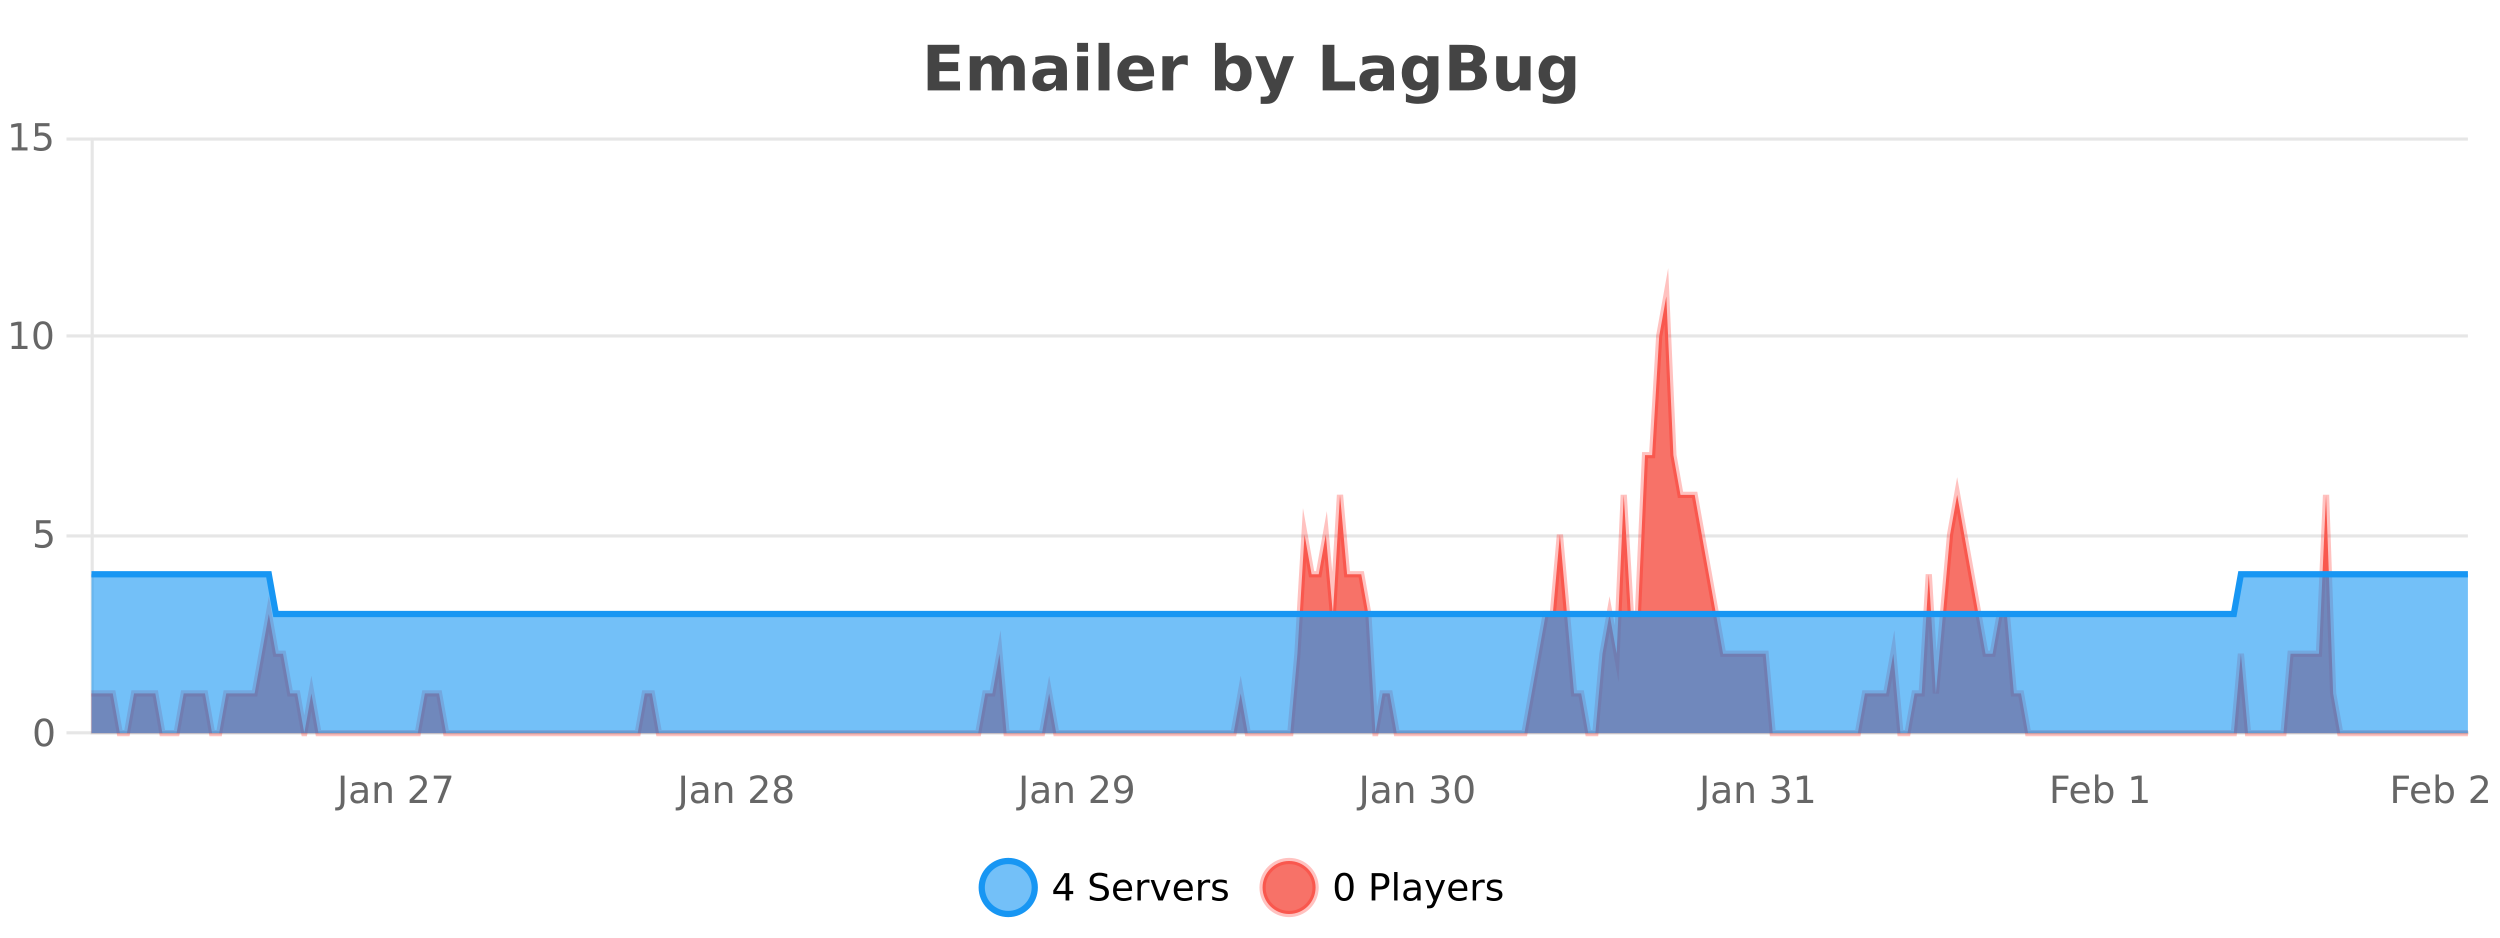
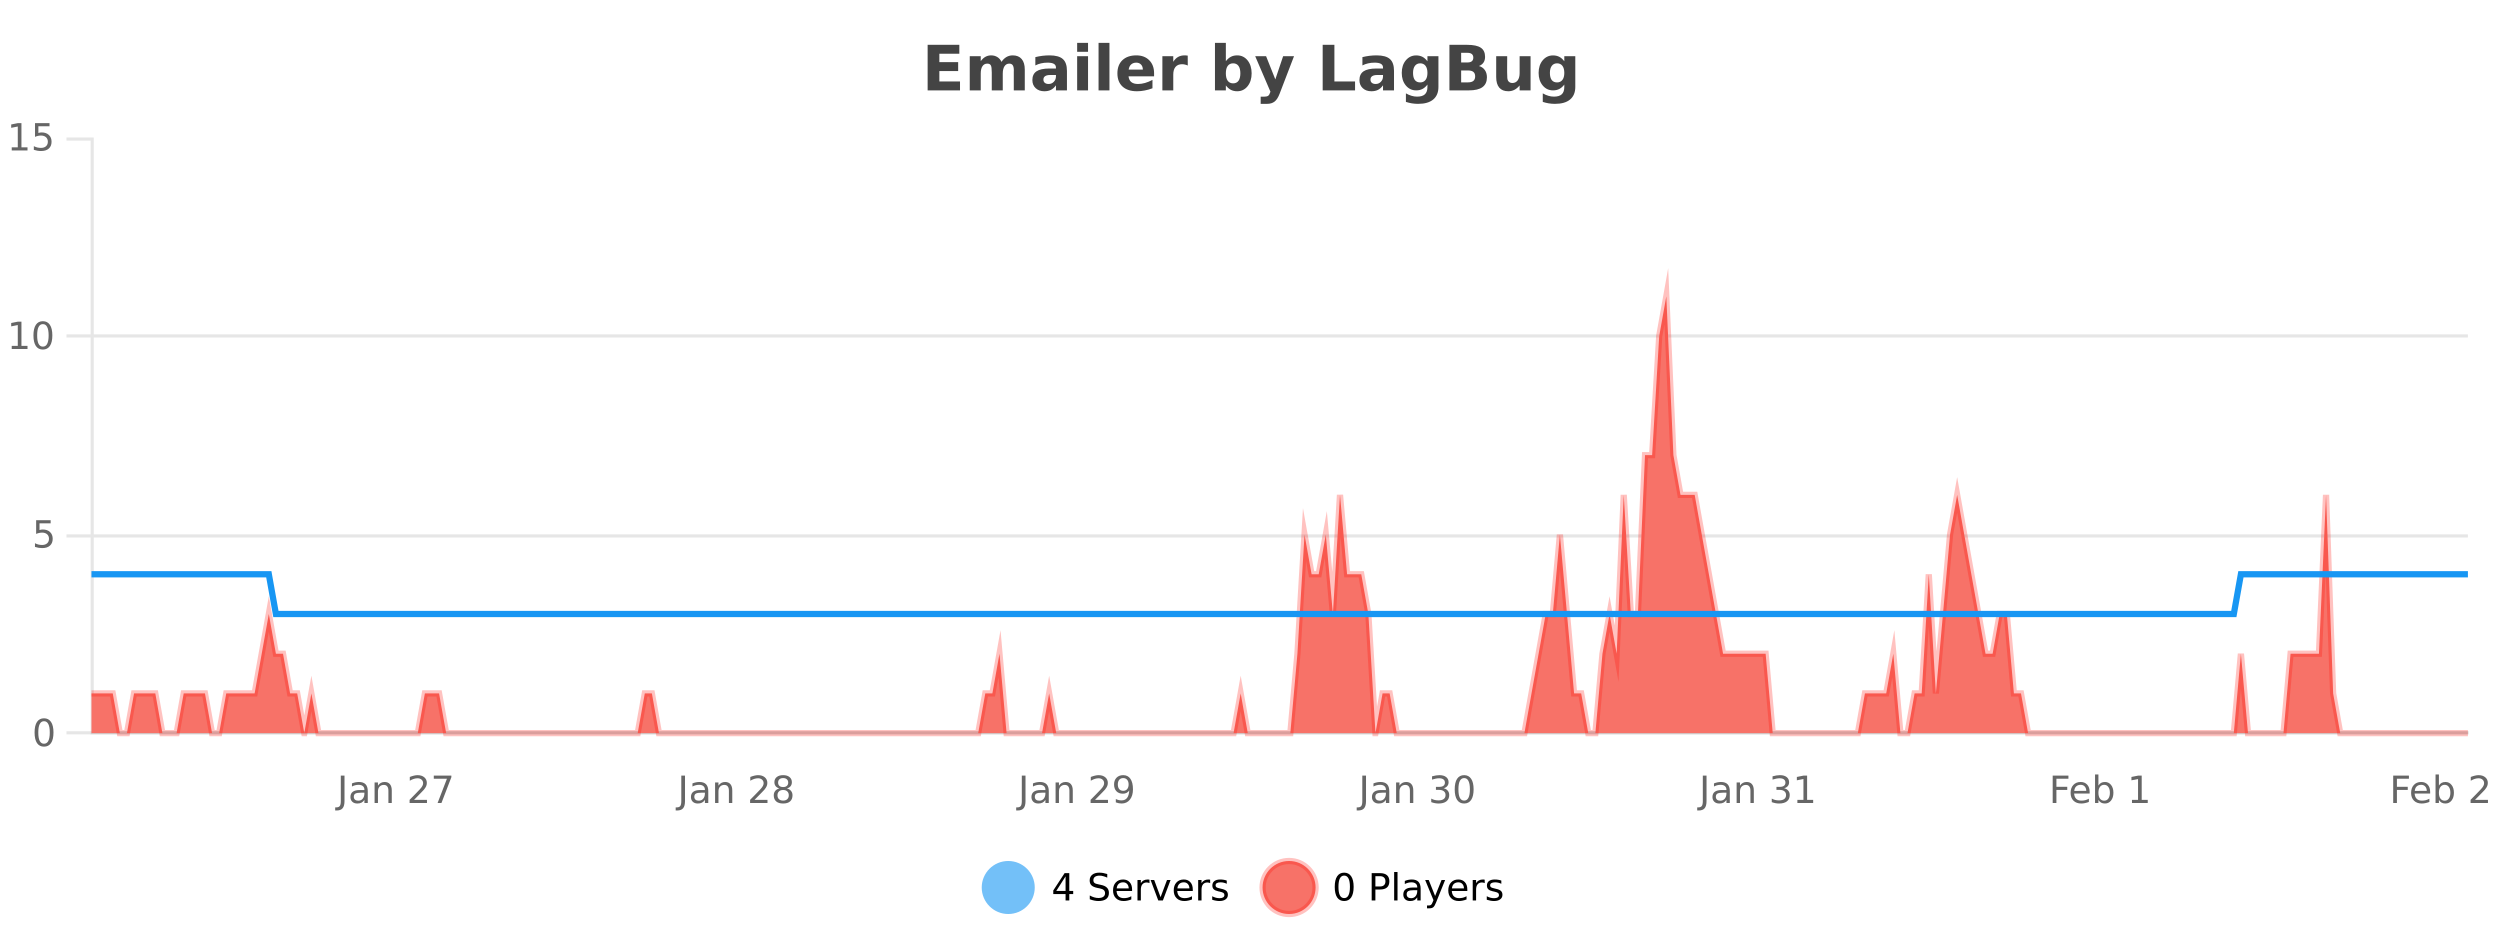
<svg xmlns="http://www.w3.org/2000/svg" width="800pt" height="300pt" viewBox="0 0 800 300" version="1.1">
  <defs>
    <clipPath id="clip1">
-       <path d="M 285 263 L 360 263 L 360 300 L 285 300 Z M 285 263 " />
-     </clipPath>
+       </clipPath>
    <clipPath id="clip2">
      <path d="M 375 263 L 450 263 L 450 300 L 375 300 Z M 375 263 " />
    </clipPath>
    <clipPath id="clip3">
      <path d="M 29.27 94 L 789.734 94 L 789.734 234.602 L 29.27 234.602 Z M 29.27 94 " />
    </clipPath>
    <clipPath id="clip4">
      <path d="M 28.27 66 L 790.734 66 L 790.734 235.602 L 28.27 235.602 Z M 28.27 66 " />
    </clipPath>
    <clipPath id="clip5">
-       <path d="M 29.27 183 L 789.734 183 L 789.734 234.602 L 29.27 234.602 Z M 29.27 183 " />
-     </clipPath>
+       </clipPath>
    <clipPath id="clip6">
      <path d="M 28.27 155 L 790.734 155 L 790.734 225 L 28.27 225 Z M 28.27 155 " />
    </clipPath>
  </defs>
  <g id="surface1159571">
    <rect x="0" y="0" width="800" height="300" style="fill:rgb(100%,100%,100%);fill-opacity:1;stroke:none;" />
    <path style="fill:none;stroke-width:1;stroke-linecap:butt;stroke-linejoin:miter;stroke:rgb(0%,0%,0%);stroke-opacity:0.098;stroke-miterlimit:10;" d="M 30 234.5 L 789.734 234.5 " />
    <path style="fill:none;stroke-width:1;stroke-linecap:butt;stroke-linejoin:miter;stroke:rgb(0%,0%,0%);stroke-opacity:0.098;stroke-miterlimit:10;" d="M 21.27 234.5 L 29 234.5 " />
    <path style="fill:none;stroke-width:1;stroke-linecap:butt;stroke-linejoin:miter;stroke:rgb(0%,0%,0%);stroke-opacity:0.098;stroke-miterlimit:10;" d="M 30 171.5 L 789.734 171.5 " />
    <path style="fill:none;stroke-width:1;stroke-linecap:butt;stroke-linejoin:miter;stroke:rgb(0%,0%,0%);stroke-opacity:0.098;stroke-miterlimit:10;" d="M 21.27 171.5 L 29 171.5 " />
    <path style="fill:none;stroke-width:1;stroke-linecap:butt;stroke-linejoin:miter;stroke:rgb(0%,0%,0%);stroke-opacity:0.098;stroke-miterlimit:10;" d="M 30 107.5 L 789.734 107.5 " />
    <path style="fill:none;stroke-width:1;stroke-linecap:butt;stroke-linejoin:miter;stroke:rgb(0%,0%,0%);stroke-opacity:0.098;stroke-miterlimit:10;" d="M 21.27 107.5 L 29 107.5 " />
-     <path style="fill:none;stroke-width:1;stroke-linecap:butt;stroke-linejoin:miter;stroke:rgb(0%,0%,0%);stroke-opacity:0.098;stroke-miterlimit:10;" d="M 30 44.5 L 789.734 44.5 " />
    <path style="fill:none;stroke-width:1;stroke-linecap:butt;stroke-linejoin:miter;stroke:rgb(0%,0%,0%);stroke-opacity:0.098;stroke-miterlimit:10;" d="M 21.27 44.5 L 29 44.5 " />
    <path style=" stroke:none;fill-rule:nonzero;fill:rgb(9.02%,58.824%,95.294%);fill-opacity:0.6;" d="M 331.121 284 C 331.121 288.688 327.324 292.484 322.637 292.484 C 317.953 292.484 314.152 288.688 314.152 284 C 314.152 279.312 317.953 275.516 322.637 275.516 C 327.324 275.516 331.121 279.312 331.121 284 Z M 331.121 284 " />
    <g clip-path="url(#clip1)" clip-rule="nonzero">
      <path style="fill:none;stroke-width:2;stroke-linecap:butt;stroke-linejoin:miter;stroke:rgb(9.02%,58.824%,95.294%);stroke-opacity:1;stroke-miterlimit:10;" d="M 331.121 284 C 331.121 288.688 327.324 292.484 322.637 292.484 C 317.953 292.484 314.152 288.688 314.152 284 C 314.152 279.312 317.953 275.516 322.637 275.516 C 327.324 275.516 331.121 279.312 331.121 284 Z M 331.121 284 " />
    </g>
    <path style=" stroke:none;fill-rule:nonzero;fill:rgb(0%,0%,0%);fill-opacity:1;" d="M 340.984 280.438 L 338 285.109 L 340.984 285.109 Z M 340.672 279.406 L 342.172 279.406 L 342.172 285.109 L 343.422 285.109 L 343.422 286.094 L 342.172 286.094 L 342.172 288.156 L 340.984 288.156 L 340.984 286.094 L 337.047 286.094 L 337.047 284.953 Z M 354.32 279.688 L 354.32 280.844 C 353.871 280.637 353.445 280.48 353.039 280.375 C 352.641 280.262 352.262 280.203 351.898 280.203 C 351.25 280.203 350.75 280.328 350.398 280.578 C 350.055 280.828 349.883 281.188 349.883 281.656 C 349.883 282.043 349.996 282.336 350.227 282.531 C 350.453 282.73 350.898 282.887 351.555 283 L 352.258 283.156 C 353.141 283.324 353.793 283.621 354.211 284.047 C 354.637 284.465 354.852 285.027 354.852 285.734 C 354.852 286.59 354.562 287.234 353.992 287.672 C 353.43 288.109 352.594 288.328 351.492 288.328 C 351.086 288.328 350.648 288.281 350.18 288.188 C 349.711 288.094 349.227 287.953 348.727 287.766 L 348.727 286.547 C 349.203 286.82 349.672 287.023 350.133 287.156 C 350.602 287.293 351.055 287.359 351.492 287.359 C 352.168 287.359 352.688 287.23 353.055 286.969 C 353.43 286.699 353.617 286.32 353.617 285.828 C 353.617 285.402 353.48 285.07 353.211 284.828 C 352.949 284.578 352.516 284.398 351.914 284.281 L 351.195 284.141 C 350.309 283.965 349.668 283.688 349.273 283.312 C 348.887 282.938 348.695 282.418 348.695 281.75 C 348.695 280.969 348.965 280.359 349.508 279.922 C 350.047 279.477 350.797 279.25 351.758 279.25 C 352.172 279.25 352.59 279.289 353.008 279.359 C 353.434 279.434 353.871 279.543 354.32 279.688 Z M 362.266 284.609 L 362.266 285.125 L 357.297 285.125 C 357.348 285.875 357.57 286.445 357.969 286.828 C 358.375 287.215 358.93 287.406 359.641 287.406 C 360.055 287.406 360.457 287.359 360.844 287.266 C 361.238 287.164 361.629 287.008 362.016 286.797 L 362.016 287.828 C 361.617 287.984 361.219 288.105 360.812 288.188 C 360.406 288.281 359.992 288.328 359.578 288.328 C 358.535 288.328 357.707 288.027 357.094 287.422 C 356.477 286.809 356.172 285.98 356.172 284.938 C 356.172 283.867 356.461 283.016 357.047 282.391 C 357.629 281.758 358.41 281.438 359.391 281.438 C 360.273 281.438 360.973 281.727 361.484 282.297 C 362.004 282.859 362.266 283.633 362.266 284.609 Z M 361.188 284.281 C 361.176 283.699 361.008 283.23 360.688 282.875 C 360.363 282.523 359.938 282.344 359.406 282.344 C 358.801 282.344 358.316 282.516 357.953 282.859 C 357.598 283.203 357.395 283.684 357.344 284.297 Z M 367.836 282.594 C 367.711 282.531 367.574 282.484 367.43 282.453 C 367.293 282.414 367.137 282.391 366.961 282.391 C 366.355 282.391 365.887 282.59 365.555 282.984 C 365.23 283.383 365.07 283.953 365.07 284.703 L 365.07 288.156 L 363.992 288.156 L 363.992 281.594 L 365.07 281.594 L 365.07 282.609 C 365.297 282.215 365.594 281.922 365.961 281.734 C 366.324 281.539 366.766 281.438 367.289 281.438 C 367.359 281.438 367.438 281.445 367.523 281.453 C 367.617 281.465 367.715 281.48 367.82 281.5 Z M 368.195 281.594 L 369.336 281.594 L 371.383 287.094 L 373.445 281.594 L 374.586 281.594 L 372.117 288.156 L 370.648 288.156 Z M 381.688 284.609 L 381.688 285.125 L 376.719 285.125 C 376.77 285.875 376.992 286.445 377.391 286.828 C 377.797 287.215 378.352 287.406 379.062 287.406 C 379.477 287.406 379.879 287.359 380.266 287.266 C 380.66 287.164 381.051 287.008 381.438 286.797 L 381.438 287.828 C 381.039 287.984 380.641 288.105 380.234 288.188 C 379.828 288.281 379.414 288.328 379 288.328 C 377.957 288.328 377.129 288.027 376.516 287.422 C 375.898 286.809 375.594 285.98 375.594 284.938 C 375.594 283.867 375.883 283.016 376.469 282.391 C 377.051 281.758 377.832 281.438 378.812 281.438 C 379.695 281.438 380.395 281.727 380.906 282.297 C 381.426 282.859 381.688 283.633 381.688 284.609 Z M 380.609 284.281 C 380.598 283.699 380.43 283.23 380.109 282.875 C 379.785 282.523 379.359 282.344 378.828 282.344 C 378.223 282.344 377.738 282.516 377.375 282.859 C 377.02 283.203 376.816 283.684 376.766 284.297 Z M 387.258 282.594 C 387.133 282.531 386.996 282.484 386.852 282.453 C 386.715 282.414 386.559 282.391 386.383 282.391 C 385.777 282.391 385.309 282.59 384.977 282.984 C 384.652 283.383 384.492 283.953 384.492 284.703 L 384.492 288.156 L 383.414 288.156 L 383.414 281.594 L 384.492 281.594 L 384.492 282.609 C 384.719 282.215 385.016 281.922 385.383 281.734 C 385.746 281.539 386.188 281.438 386.711 281.438 C 386.781 281.438 386.859 281.445 386.945 281.453 C 387.039 281.465 387.137 281.48 387.242 281.5 Z M 392.562 281.781 L 392.562 282.812 C 392.258 282.656 391.941 282.543 391.609 282.469 C 391.285 282.387 390.945 282.344 390.594 282.344 C 390.062 282.344 389.66 282.43 389.391 282.594 C 389.117 282.75 388.984 282.996 388.984 283.328 C 388.984 283.578 389.078 283.777 389.266 283.922 C 389.461 284.059 389.852 284.188 390.438 284.312 L 390.797 284.406 C 391.566 284.562 392.113 284.793 392.438 285.094 C 392.758 285.398 392.922 285.812 392.922 286.344 C 392.922 286.961 392.676 287.445 392.188 287.797 C 391.707 288.152 391.047 288.328 390.203 288.328 C 389.848 288.328 389.477 288.289 389.094 288.219 C 388.719 288.156 388.32 288.059 387.906 287.922 L 387.906 286.797 C 388.301 287.008 388.691 287.164 389.078 287.266 C 389.461 287.371 389.848 287.422 390.234 287.422 C 390.734 287.422 391.117 287.34 391.391 287.172 C 391.672 286.996 391.812 286.746 391.812 286.422 C 391.812 286.133 391.711 285.906 391.516 285.75 C 391.316 285.594 390.883 285.445 390.219 285.297 L 389.844 285.219 C 389.176 285.074 388.691 284.855 388.391 284.562 C 388.098 284.273 387.953 283.875 387.953 283.375 C 387.953 282.75 388.172 282.273 388.609 281.938 C 389.047 281.605 389.664 281.438 390.469 281.438 C 390.863 281.438 391.238 281.469 391.594 281.531 C 391.945 281.586 392.27 281.668 392.562 281.781 Z M 332.637 277.016 " />
    <path style=" stroke:none;fill-rule:nonzero;fill:rgb(96.863%,44.706%,40.784%);fill-opacity:1;" d="M 420.988 284 C 420.988 288.688 417.191 292.484 412.504 292.484 C 407.82 292.484 404.02 288.688 404.02 284 C 404.02 279.312 407.82 275.516 412.504 275.516 C 417.191 275.516 420.988 279.312 420.988 284 Z M 420.988 284 " />
    <g clip-path="url(#clip2)" clip-rule="nonzero">
      <path style="fill:none;stroke-width:2;stroke-linecap:butt;stroke-linejoin:miter;stroke:rgb(100%,4.706%,0%);stroke-opacity:0.247;stroke-miterlimit:10;" d="M 420.988 284 C 420.988 288.688 417.191 292.484 412.504 292.484 C 407.82 292.484 404.02 288.688 404.02 284 C 404.02 279.312 407.82 275.516 412.504 275.516 C 417.191 275.516 420.988 279.312 420.988 284 Z M 420.988 284 " />
    </g>
    <path style=" stroke:none;fill-rule:nonzero;fill:rgb(0%,0%,0%);fill-opacity:1;" d="M 430.133 280.188 C 429.527 280.188 429.07 280.492 428.758 281.094 C 428.453 281.688 428.305 282.59 428.305 283.797 C 428.305 284.996 428.453 285.898 428.758 286.5 C 429.07 287.094 429.527 287.391 430.133 287.391 C 430.746 287.391 431.203 287.094 431.508 286.5 C 431.82 285.898 431.977 284.996 431.977 283.797 C 431.977 282.59 431.82 281.688 431.508 281.094 C 431.203 280.492 430.746 280.188 430.133 280.188 Z M 430.133 279.25 C 431.109 279.25 431.859 279.641 432.383 280.422 C 432.902 281.195 433.164 282.32 433.164 283.797 C 433.164 285.266 432.902 286.391 432.383 287.172 C 431.859 287.945 431.109 288.328 430.133 288.328 C 429.152 288.328 428.402 287.945 427.883 287.172 C 427.371 286.391 427.117 285.266 427.117 283.797 C 427.117 282.32 427.371 281.195 427.883 280.422 C 428.402 279.641 429.152 279.25 430.133 279.25 Z M 440.125 280.375 L 440.125 283.672 L 441.609 283.672 C 442.16 283.672 442.586 283.531 442.891 283.25 C 443.191 282.961 443.344 282.547 443.344 282.016 C 443.344 281.496 443.191 281.094 442.891 280.812 C 442.586 280.523 442.16 280.375 441.609 280.375 Z M 438.938 279.406 L 441.609 279.406 C 442.598 279.406 443.344 279.633 443.844 280.078 C 444.344 280.516 444.594 281.164 444.594 282.016 C 444.594 282.883 444.344 283.539 443.844 283.984 C 443.344 284.422 442.598 284.641 441.609 284.641 L 440.125 284.641 L 440.125 288.156 L 438.938 288.156 Z M 446.129 279.031 L 447.207 279.031 L 447.207 288.156 L 446.129 288.156 Z M 452.445 284.859 C 451.578 284.859 450.977 284.961 450.633 285.156 C 450.297 285.355 450.133 285.695 450.133 286.172 C 450.133 286.559 450.258 286.867 450.508 287.094 C 450.766 287.312 451.109 287.422 451.539 287.422 C 452.141 287.422 452.621 287.215 452.977 286.797 C 453.34 286.371 453.523 285.805 453.523 285.094 L 453.523 284.859 Z M 454.602 284.406 L 454.602 288.156 L 453.523 288.156 L 453.523 287.156 C 453.273 287.555 452.965 287.852 452.602 288.047 C 452.234 288.234 451.789 288.328 451.258 288.328 C 450.578 288.328 450.043 288.141 449.648 287.766 C 449.25 287.383 449.055 286.875 449.055 286.25 C 449.055 285.512 449.297 284.953 449.789 284.578 C 450.289 284.203 451.027 284.016 452.008 284.016 L 453.523 284.016 L 453.523 283.906 C 453.523 283.406 453.355 283.023 453.023 282.75 C 452.699 282.48 452.246 282.344 451.664 282.344 C 451.289 282.344 450.918 282.391 450.555 282.484 C 450.199 282.578 449.859 282.715 449.539 282.891 L 449.539 281.891 C 449.934 281.734 450.312 281.621 450.68 281.547 C 451.055 281.477 451.418 281.438 451.773 281.438 C 452.719 281.438 453.43 281.684 453.898 282.172 C 454.367 282.664 454.602 283.406 454.602 284.406 Z M 459.551 288.766 C 459.246 289.547 458.949 290.055 458.66 290.297 C 458.367 290.535 457.98 290.656 457.504 290.656 L 456.645 290.656 L 456.645 289.75 L 457.27 289.75 C 457.57 289.75 457.801 289.676 457.957 289.531 C 458.121 289.395 458.305 289.066 458.504 288.547 L 458.707 288.047 L 456.051 281.594 L 457.191 281.594 L 459.238 286.719 L 461.301 281.594 L 462.441 281.594 Z M 469.543 284.609 L 469.543 285.125 L 464.574 285.125 C 464.625 285.875 464.848 286.445 465.246 286.828 C 465.652 287.215 466.207 287.406 466.918 287.406 C 467.332 287.406 467.734 287.359 468.121 287.266 C 468.516 287.164 468.906 287.008 469.293 286.797 L 469.293 287.828 C 468.895 287.984 468.496 288.105 468.09 288.188 C 467.684 288.281 467.27 288.328 466.855 288.328 C 465.812 288.328 464.984 288.027 464.371 287.422 C 463.754 286.809 463.449 285.98 463.449 284.938 C 463.449 283.867 463.738 283.016 464.324 282.391 C 464.906 281.758 465.688 281.438 466.668 281.438 C 467.551 281.438 468.25 281.727 468.762 282.297 C 469.281 282.859 469.543 283.633 469.543 284.609 Z M 468.465 284.281 C 468.453 283.699 468.285 283.23 467.965 282.875 C 467.641 282.523 467.215 282.344 466.684 282.344 C 466.078 282.344 465.594 282.516 465.23 282.859 C 464.875 283.203 464.672 283.684 464.621 284.297 Z M 475.113 282.594 C 474.988 282.531 474.852 282.484 474.707 282.453 C 474.57 282.414 474.414 282.391 474.238 282.391 C 473.633 282.391 473.164 282.59 472.832 282.984 C 472.508 283.383 472.348 283.953 472.348 284.703 L 472.348 288.156 L 471.27 288.156 L 471.27 281.594 L 472.348 281.594 L 472.348 282.609 C 472.574 282.215 472.871 281.922 473.238 281.734 C 473.602 281.539 474.043 281.438 474.566 281.438 C 474.637 281.438 474.715 281.445 474.801 281.453 C 474.895 281.465 474.992 281.48 475.098 281.5 Z M 480.422 281.781 L 480.422 282.812 C 480.117 282.656 479.801 282.543 479.469 282.469 C 479.145 282.387 478.805 282.344 478.453 282.344 C 477.922 282.344 477.52 282.43 477.25 282.594 C 476.977 282.75 476.844 282.996 476.844 283.328 C 476.844 283.578 476.938 283.777 477.125 283.922 C 477.32 284.059 477.711 284.188 478.297 284.312 L 478.656 284.406 C 479.426 284.562 479.973 284.793 480.297 285.094 C 480.617 285.398 480.781 285.812 480.781 286.344 C 480.781 286.961 480.535 287.445 480.047 287.797 C 479.566 288.152 478.906 288.328 478.062 288.328 C 477.707 288.328 477.336 288.289 476.953 288.219 C 476.578 288.156 476.18 288.059 475.766 287.922 L 475.766 286.797 C 476.16 287.008 476.551 287.164 476.938 287.266 C 477.32 287.371 477.707 287.422 478.094 287.422 C 478.594 287.422 478.977 287.34 479.25 287.172 C 479.531 286.996 479.672 286.746 479.672 286.422 C 479.672 286.133 479.57 285.906 479.375 285.75 C 479.176 285.594 478.742 285.445 478.078 285.297 L 477.703 285.219 C 477.035 285.074 476.551 284.855 476.25 284.562 C 475.957 284.273 475.812 283.875 475.812 283.375 C 475.812 282.75 476.031 282.273 476.469 281.938 C 476.906 281.605 477.523 281.438 478.328 281.438 C 478.723 281.438 479.098 281.469 479.453 281.531 C 479.805 281.586 480.129 281.668 480.422 281.781 Z M 422.504 277.016 " />
    <path style=" stroke:none;fill-rule:nonzero;fill:rgb(26.667%,26.667%,26.667%);fill-opacity:1;" d="M 296.844 14.344 L 306.984 14.344 L 306.984 17.188 L 300.594 17.188 L 300.594 19.891 L 306.609 19.891 L 306.609 22.734 L 300.594 22.734 L 300.594 26.078 L 307.203 26.078 L 307.203 28.922 L 296.844 28.922 Z M 320.477 19.797 C 320.922 19.121 321.449 18.605 322.055 18.25 C 322.668 17.898 323.34 17.719 324.07 17.719 C 325.32 17.719 326.273 18.109 326.93 18.891 C 327.594 19.664 327.93 20.789 327.93 22.266 L 327.93 28.922 L 324.414 28.922 L 324.414 23.219 C 324.414 23.137 324.414 23.047 324.414 22.953 C 324.422 22.859 324.43 22.73 324.43 22.562 C 324.43 21.793 324.312 21.234 324.086 20.891 C 323.855 20.539 323.484 20.359 322.977 20.359 C 322.32 20.359 321.809 20.637 321.445 21.188 C 321.078 21.73 320.891 22.516 320.883 23.547 L 320.883 28.922 L 317.367 28.922 L 317.367 23.219 C 317.367 22.012 317.262 21.234 317.055 20.891 C 316.844 20.539 316.477 20.359 315.945 20.359 C 315.266 20.359 314.746 20.637 314.383 21.188 C 314.016 21.73 313.836 22.516 313.836 23.547 L 313.836 28.922 L 310.32 28.922 L 310.32 17.984 L 313.836 17.984 L 313.836 19.578 C 314.273 18.965 314.766 18.5 315.32 18.188 C 315.871 17.875 316.484 17.719 317.164 17.719 C 317.914 17.719 318.578 17.902 319.164 18.266 C 319.746 18.633 320.184 19.141 320.477 19.797 Z M 336.078 24 C 335.348 24 334.801 24.125 334.438 24.375 C 334.07 24.617 333.891 24.98 333.891 25.469 C 333.891 25.906 334.035 26.25 334.328 26.5 C 334.629 26.75 335.039 26.875 335.562 26.875 C 336.219 26.875 336.77 26.641 337.219 26.172 C 337.676 25.703 337.906 25.117 337.906 24.406 L 337.906 24 Z M 341.422 22.688 L 341.422 28.922 L 337.906 28.922 L 337.906 27.297 C 337.438 27.965 336.906 28.449 336.312 28.75 C 335.727 29.051 335.016 29.203 334.172 29.203 C 333.047 29.203 332.129 28.875 331.422 28.219 C 330.711 27.555 330.359 26.695 330.359 25.641 C 330.359 24.359 330.797 23.422 331.672 22.828 C 332.555 22.227 333.945 21.922 335.844 21.922 L 337.906 21.922 L 337.906 21.641 C 337.906 21.09 337.688 20.688 337.25 20.438 C 336.812 20.18 336.129 20.047 335.203 20.047 C 334.453 20.047 333.754 20.125 333.109 20.281 C 332.461 20.43 331.863 20.648 331.312 20.938 L 331.312 18.281 C 332.062 18.094 332.812 17.953 333.562 17.859 C 334.32 17.766 335.082 17.719 335.844 17.719 C 337.812 17.719 339.234 18.109 340.109 18.891 C 340.984 19.664 341.422 20.93 341.422 22.688 Z M 344.688 17.984 L 348.172 17.984 L 348.172 28.922 L 344.688 28.922 Z M 344.688 13.719 L 348.172 13.719 L 348.172 16.578 L 344.688 16.578 Z M 351.539 13.719 L 355.023 13.719 L 355.023 28.922 L 351.539 28.922 Z M 369.305 23.422 L 369.305 24.422 L 361.133 24.422 C 361.215 25.246 361.512 25.859 362.023 26.266 C 362.531 26.672 363.242 26.875 364.148 26.875 C 364.887 26.875 365.641 26.766 366.414 26.547 C 367.184 26.328 367.977 26 368.789 25.562 L 368.789 28.25 C 367.965 28.562 367.137 28.797 366.305 28.953 C 365.48 29.117 364.656 29.203 363.836 29.203 C 361.855 29.203 360.312 28.703 359.211 27.703 C 358.117 26.695 357.57 25.281 357.57 23.469 C 357.57 21.68 358.105 20.273 359.18 19.25 C 360.262 18.23 361.746 17.719 363.633 17.719 C 365.352 17.719 366.727 18.242 367.758 19.281 C 368.789 20.312 369.305 21.695 369.305 23.422 Z M 365.711 22.266 C 365.711 21.602 365.516 21.062 365.133 20.656 C 364.746 20.25 364.242 20.047 363.617 20.047 C 362.938 20.047 362.387 20.242 361.961 20.625 C 361.543 21 361.281 21.547 361.18 22.266 Z M 380.086 20.969 C 379.773 20.824 379.465 20.719 379.164 20.656 C 378.859 20.586 378.559 20.547 378.258 20.547 C 377.352 20.547 376.652 20.836 376.164 21.406 C 375.684 21.98 375.445 22.805 375.445 23.875 L 375.445 28.922 L 371.961 28.922 L 371.961 17.984 L 375.445 17.984 L 375.445 19.781 C 375.891 19.062 376.406 18.543 376.992 18.219 C 377.574 17.887 378.273 17.719 379.086 17.719 C 379.211 17.719 379.34 17.727 379.477 17.734 C 379.609 17.746 379.809 17.766 380.07 17.797 Z M 394.602 26.672 C 395.352 26.672 395.922 26.402 396.32 25.859 C 396.715 25.309 396.914 24.512 396.914 23.469 C 396.914 22.43 396.715 21.637 396.32 21.094 C 395.922 20.543 395.352 20.266 394.602 20.266 C 393.852 20.266 393.273 20.543 392.867 21.094 C 392.469 21.637 392.273 22.43 392.273 23.469 C 392.273 24.5 392.469 25.293 392.867 25.844 C 393.273 26.398 393.852 26.672 394.602 26.672 Z M 392.273 19.578 C 392.762 18.945 393.297 18.477 393.883 18.172 C 394.465 17.871 395.137 17.719 395.898 17.719 C 397.25 17.719 398.359 18.258 399.227 19.328 C 400.09 20.402 400.523 21.781 400.523 23.469 C 400.523 25.148 400.09 26.523 399.227 27.594 C 398.359 28.668 397.25 29.203 395.898 29.203 C 395.137 29.203 394.465 29.051 393.883 28.75 C 393.297 28.449 392.762 27.98 392.273 27.344 L 392.273 28.922 L 388.789 28.922 L 388.789 13.719 L 392.273 13.719 Z M 401.664 17.984 L 405.148 17.984 L 408.102 25.406 L 410.602 17.984 L 414.086 17.984 L 409.492 29.953 C 409.031 31.172 408.492 32.02 407.867 32.5 C 407.25 32.988 406.445 33.234 405.445 33.234 L 403.414 33.234 L 403.414 30.938 L 404.508 30.938 C 405.102 30.938 405.531 30.844 405.805 30.656 C 406.074 30.469 406.281 30.129 406.43 29.641 L 406.539 29.344 Z M 423.258 14.344 L 427.008 14.344 L 427.008 26.078 L 433.617 26.078 L 433.617 28.922 L 423.258 28.922 Z M 440.738 24 C 440.008 24 439.461 24.125 439.098 24.375 C 438.73 24.617 438.551 24.98 438.551 25.469 C 438.551 25.906 438.695 26.25 438.988 26.5 C 439.289 26.75 439.699 26.875 440.223 26.875 C 440.879 26.875 441.43 26.641 441.879 26.172 C 442.336 25.703 442.566 25.117 442.566 24.406 L 442.566 24 Z M 446.082 22.688 L 446.082 28.922 L 442.566 28.922 L 442.566 27.297 C 442.098 27.965 441.566 28.449 440.973 28.75 C 440.387 29.051 439.676 29.203 438.832 29.203 C 437.707 29.203 436.789 28.875 436.082 28.219 C 435.371 27.555 435.02 26.695 435.02 25.641 C 435.02 24.359 435.457 23.422 436.332 22.828 C 437.215 22.227 438.605 21.922 440.504 21.922 L 442.566 21.922 L 442.566 21.641 C 442.566 21.09 442.348 20.688 441.91 20.438 C 441.473 20.18 440.789 20.047 439.863 20.047 C 439.113 20.047 438.414 20.125 437.77 20.281 C 437.121 20.43 436.523 20.648 435.973 20.938 L 435.973 18.281 C 436.723 18.094 437.473 17.953 438.223 17.859 C 438.98 17.766 439.742 17.719 440.504 17.719 C 442.473 17.719 443.895 18.109 444.77 18.891 C 445.645 19.664 446.082 20.93 446.082 22.688 Z M 456.781 27.062 C 456.301 27.699 455.77 28.168 455.188 28.469 C 454.602 28.773 453.93 28.922 453.172 28.922 C 451.836 28.922 450.734 28.398 449.859 27.344 C 448.992 26.293 448.562 24.953 448.562 23.328 C 448.562 21.695 448.992 20.355 449.859 19.312 C 450.734 18.262 451.836 17.734 453.172 17.734 C 453.93 17.734 454.602 17.887 455.188 18.188 C 455.77 18.492 456.301 18.965 456.781 19.609 L 456.781 17.984 L 460.297 17.984 L 460.297 27.812 C 460.297 29.57 459.738 30.914 458.625 31.844 C 457.52 32.77 455.91 33.234 453.797 33.234 C 453.117 33.234 452.457 33.18 451.812 33.078 C 451.176 32.973 450.535 32.816 449.891 32.609 L 449.891 29.875 C 450.504 30.227 451.102 30.488 451.688 30.656 C 452.27 30.832 452.859 30.922 453.453 30.922 C 454.598 30.922 455.438 30.672 455.969 30.172 C 456.508 29.672 456.781 28.887 456.781 27.812 Z M 454.469 20.266 C 453.75 20.266 453.188 20.531 452.781 21.062 C 452.375 21.594 452.172 22.352 452.172 23.328 C 452.172 24.328 452.363 25.09 452.75 25.609 C 453.145 26.121 453.719 26.375 454.469 26.375 C 455.195 26.375 455.766 26.109 456.172 25.578 C 456.578 25.047 456.781 24.297 456.781 23.328 C 456.781 22.352 456.578 21.594 456.172 21.062 C 455.766 20.531 455.195 20.266 454.469 20.266 Z M 469.645 19.984 C 470.238 19.984 470.684 19.855 470.988 19.594 C 471.301 19.336 471.457 18.949 471.457 18.438 C 471.457 17.938 471.301 17.559 470.988 17.297 C 470.684 17.039 470.238 16.906 469.645 16.906 L 467.566 16.906 L 467.566 19.984 Z M 469.77 26.359 C 470.527 26.359 471.098 26.203 471.473 25.891 C 471.855 25.57 472.051 25.086 472.051 24.438 C 472.051 23.805 471.863 23.328 471.488 23.016 C 471.113 22.703 470.539 22.547 469.77 22.547 L 467.566 22.547 L 467.566 26.359 Z M 473.27 21.125 C 474.082 21.355 474.707 21.789 475.145 22.422 C 475.59 23.047 475.816 23.82 475.816 24.734 C 475.816 26.141 475.336 27.195 474.379 27.891 C 473.43 28.578 471.988 28.922 470.051 28.922 L 463.816 28.922 L 463.816 14.344 L 469.457 14.344 C 471.477 14.344 472.941 14.652 473.848 15.266 C 474.762 15.871 475.223 16.852 475.223 18.203 C 475.223 18.914 475.055 19.516 474.723 20.016 C 474.387 20.508 473.902 20.875 473.27 21.125 Z M 478.781 24.656 L 478.781 17.984 L 482.297 17.984 L 482.297 19.078 C 482.297 19.672 482.289 20.418 482.281 21.312 C 482.281 22.211 482.281 22.805 482.281 23.094 C 482.281 23.98 482.301 24.617 482.344 25 C 482.395 25.387 482.473 25.668 482.578 25.844 C 482.723 26.074 482.91 26.25 483.141 26.375 C 483.367 26.5 483.633 26.562 483.938 26.562 C 484.664 26.562 485.238 26.281 485.656 25.719 C 486.07 25.156 486.281 24.383 486.281 23.391 L 486.281 17.984 L 489.781 17.984 L 489.781 28.922 L 486.281 28.922 L 486.281 27.344 C 485.75 27.98 485.188 28.449 484.594 28.75 C 484.008 29.051 483.363 29.203 482.656 29.203 C 481.395 29.203 480.43 28.82 479.766 28.047 C 479.109 27.266 478.781 26.137 478.781 24.656 Z M 500.578 27.062 C 500.098 27.699 499.566 28.168 498.984 28.469 C 498.398 28.773 497.727 28.922 496.969 28.922 C 495.633 28.922 494.531 28.398 493.656 27.344 C 492.789 26.293 492.359 24.953 492.359 23.328 C 492.359 21.695 492.789 20.355 493.656 19.312 C 494.531 18.262 495.633 17.734 496.969 17.734 C 497.727 17.734 498.398 17.887 498.984 18.188 C 499.566 18.492 500.098 18.965 500.578 19.609 L 500.578 17.984 L 504.094 17.984 L 504.094 27.812 C 504.094 29.57 503.535 30.914 502.422 31.844 C 501.316 32.77 499.707 33.234 497.594 33.234 C 496.914 33.234 496.254 33.18 495.609 33.078 C 494.973 32.973 494.332 32.816 493.688 32.609 L 493.688 29.875 C 494.301 30.227 494.898 30.488 495.484 30.656 C 496.066 30.832 496.656 30.922 497.25 30.922 C 498.395 30.922 499.234 30.672 499.766 30.172 C 500.305 29.672 500.578 28.887 500.578 27.812 Z M 498.266 20.266 C 497.547 20.266 496.984 20.531 496.578 21.062 C 496.172 21.594 495.969 22.352 495.969 23.328 C 495.969 24.328 496.16 25.09 496.547 25.609 C 496.941 26.121 497.516 26.375 498.266 26.375 C 498.992 26.375 499.562 26.109 499.969 25.578 C 500.375 25.047 500.578 24.297 500.578 23.328 C 500.578 22.352 500.375 21.594 499.969 21.062 C 499.562 20.531 498.992 20.266 498.266 20.266 Z M 295 10.359 " />
    <path style="fill:none;stroke-width:1;stroke-linecap:butt;stroke-linejoin:miter;stroke:rgb(0%,0%,0%);stroke-opacity:0.098;stroke-miterlimit:10;" d="M 29 234.5 L 790 234.5 " />
    <path style=" stroke:none;fill-rule:nonzero;fill:rgb(40%,40%,40%);fill-opacity:1;" d="M 109.055 248.203 L 110.242 248.203 L 110.242 256.344 C 110.242 257.395 110.039 258.16 109.633 258.641 C 109.234 259.117 108.594 259.359 107.711 259.359 L 107.258 259.359 L 107.258 258.359 L 107.633 258.359 C 108.152 258.359 108.516 258.211 108.727 257.922 C 108.945 257.629 109.055 257.102 109.055 256.344 Z M 115.531 253.656 C 114.664 253.656 114.062 253.758 113.719 253.953 C 113.383 254.152 113.219 254.492 113.219 254.969 C 113.219 255.355 113.344 255.664 113.594 255.891 C 113.852 256.109 114.195 256.219 114.625 256.219 C 115.227 256.219 115.707 256.012 116.062 255.594 C 116.426 255.168 116.609 254.602 116.609 253.891 L 116.609 253.656 Z M 117.688 253.203 L 117.688 256.953 L 116.609 256.953 L 116.609 255.953 C 116.359 256.352 116.051 256.648 115.688 256.844 C 115.32 257.031 114.875 257.125 114.344 257.125 C 113.664 257.125 113.129 256.938 112.734 256.562 C 112.336 256.18 112.141 255.672 112.141 255.047 C 112.141 254.309 112.383 253.75 112.875 253.375 C 113.375 253 114.113 252.812 115.094 252.812 L 116.609 252.812 L 116.609 252.703 C 116.609 252.203 116.441 251.82 116.109 251.547 C 115.785 251.277 115.332 251.141 114.75 251.141 C 114.375 251.141 114.004 251.188 113.641 251.281 C 113.285 251.375 112.945 251.512 112.625 251.688 L 112.625 250.688 C 113.02 250.531 113.398 250.418 113.766 250.344 C 114.141 250.273 114.504 250.234 114.859 250.234 C 115.805 250.234 116.516 250.48 116.984 250.969 C 117.453 251.461 117.688 252.203 117.688 253.203 Z M 125.367 252.984 L 125.367 256.953 L 124.289 256.953 L 124.289 253.031 C 124.289 252.406 124.164 251.945 123.914 251.641 C 123.672 251.328 123.312 251.172 122.836 251.172 C 122.25 251.172 121.789 251.359 121.445 251.734 C 121.109 252.102 120.945 252.605 120.945 253.25 L 120.945 256.953 L 119.867 256.953 L 119.867 250.391 L 120.945 250.391 L 120.945 251.406 C 121.203 251.012 121.508 250.719 121.852 250.531 C 122.203 250.336 122.609 250.234 123.07 250.234 C 123.82 250.234 124.387 250.469 124.773 250.938 C 125.168 251.398 125.367 252.078 125.367 252.984 Z M 132.492 255.953 L 136.633 255.953 L 136.633 256.953 L 131.07 256.953 L 131.07 255.953 C 131.516 255.496 132.125 254.875 132.898 254.094 C 133.68 253.305 134.168 252.793 134.367 252.562 C 134.75 252.148 135.016 251.793 135.164 251.5 C 135.32 251.199 135.398 250.906 135.398 250.625 C 135.398 250.156 135.23 249.777 134.898 249.484 C 134.574 249.195 134.152 249.047 133.633 249.047 C 133.258 249.047 132.859 249.109 132.445 249.234 C 132.039 249.359 131.602 249.559 131.133 249.828 L 131.133 248.625 C 131.609 248.438 132.055 248.297 132.461 248.203 C 132.875 248.102 133.258 248.047 133.602 248.047 C 134.508 248.047 135.23 248.277 135.773 248.734 C 136.312 249.184 136.586 249.789 136.586 250.547 C 136.586 250.902 136.516 251.242 136.383 251.562 C 136.246 251.887 136 252.266 135.648 252.703 C 135.543 252.82 135.23 253.148 134.711 253.688 C 134.188 254.23 133.449 254.984 132.492 255.953 Z M 138.812 248.203 L 144.438 248.203 L 144.438 248.703 L 141.266 256.953 L 140.031 256.953 L 143.016 249.203 L 138.812 249.203 Z M 107.883 245.816 " />
    <path style=" stroke:none;fill-rule:nonzero;fill:rgb(40%,40%,40%);fill-opacity:1;" d="M 218.016 248.203 L 219.203 248.203 L 219.203 256.344 C 219.203 257.395 219 258.16 218.594 258.641 C 218.195 259.117 217.555 259.359 216.672 259.359 L 216.219 259.359 L 216.219 258.359 L 216.594 258.359 C 217.113 258.359 217.477 258.211 217.688 257.922 C 217.906 257.629 218.016 257.102 218.016 256.344 Z M 224.492 253.656 C 223.625 253.656 223.023 253.758 222.68 253.953 C 222.344 254.152 222.18 254.492 222.18 254.969 C 222.18 255.355 222.305 255.664 222.555 255.891 C 222.812 256.109 223.156 256.219 223.586 256.219 C 224.188 256.219 224.668 256.012 225.023 255.594 C 225.387 255.168 225.57 254.602 225.57 253.891 L 225.57 253.656 Z M 226.648 253.203 L 226.648 256.953 L 225.57 256.953 L 225.57 255.953 C 225.32 256.352 225.012 256.648 224.648 256.844 C 224.281 257.031 223.836 257.125 223.305 257.125 C 222.625 257.125 222.09 256.938 221.695 256.562 C 221.297 256.18 221.102 255.672 221.102 255.047 C 221.102 254.309 221.344 253.75 221.836 253.375 C 222.336 253 223.074 252.812 224.055 252.812 L 225.57 252.812 L 225.57 252.703 C 225.57 252.203 225.402 251.82 225.07 251.547 C 224.746 251.277 224.293 251.141 223.711 251.141 C 223.336 251.141 222.965 251.188 222.602 251.281 C 222.246 251.375 221.906 251.512 221.586 251.688 L 221.586 250.688 C 221.98 250.531 222.359 250.418 222.727 250.344 C 223.102 250.273 223.465 250.234 223.82 250.234 C 224.766 250.234 225.477 250.48 225.945 250.969 C 226.414 251.461 226.648 252.203 226.648 253.203 Z M 234.328 252.984 L 234.328 256.953 L 233.25 256.953 L 233.25 253.031 C 233.25 252.406 233.125 251.945 232.875 251.641 C 232.633 251.328 232.273 251.172 231.797 251.172 C 231.211 251.172 230.75 251.359 230.406 251.734 C 230.07 252.102 229.906 252.605 229.906 253.25 L 229.906 256.953 L 228.828 256.953 L 228.828 250.391 L 229.906 250.391 L 229.906 251.406 C 230.164 251.012 230.469 250.719 230.812 250.531 C 231.164 250.336 231.57 250.234 232.031 250.234 C 232.781 250.234 233.348 250.469 233.734 250.938 C 234.129 251.398 234.328 252.078 234.328 252.984 Z M 241.453 255.953 L 245.594 255.953 L 245.594 256.953 L 240.031 256.953 L 240.031 255.953 C 240.477 255.496 241.086 254.875 241.859 254.094 C 242.641 253.305 243.129 252.793 243.328 252.562 C 243.711 252.148 243.977 251.793 244.125 251.5 C 244.281 251.199 244.359 250.906 244.359 250.625 C 244.359 250.156 244.191 249.777 243.859 249.484 C 243.535 249.195 243.113 249.047 242.594 249.047 C 242.219 249.047 241.82 249.109 241.406 249.234 C 241 249.359 240.562 249.559 240.094 249.828 L 240.094 248.625 C 240.57 248.438 241.016 248.297 241.422 248.203 C 241.836 248.102 242.219 248.047 242.562 248.047 C 243.469 248.047 244.191 248.277 244.734 248.734 C 245.273 249.184 245.547 249.789 245.547 250.547 C 245.547 250.902 245.477 251.242 245.344 251.562 C 245.207 251.887 244.961 252.266 244.609 252.703 C 244.504 252.82 244.191 253.148 243.672 253.688 C 243.148 254.23 242.41 254.984 241.453 255.953 Z M 250.602 252.797 C 250.039 252.797 249.594 252.949 249.273 253.25 C 248.949 253.555 248.789 253.965 248.789 254.484 C 248.789 255.016 248.949 255.434 249.273 255.734 C 249.594 256.039 250.039 256.188 250.602 256.188 C 251.164 256.188 251.605 256.039 251.93 255.734 C 252.25 255.434 252.414 255.016 252.414 254.484 C 252.414 253.965 252.25 253.555 251.93 253.25 C 251.617 252.949 251.172 252.797 250.602 252.797 Z M 249.414 252.297 C 248.914 252.172 248.516 251.938 248.227 251.594 C 247.945 251.242 247.805 250.812 247.805 250.312 C 247.805 249.617 248.055 249.062 248.555 248.656 C 249.055 248.25 249.734 248.047 250.602 248.047 C 251.477 248.047 252.156 248.25 252.648 248.656 C 253.148 249.062 253.398 249.617 253.398 250.312 C 253.398 250.812 253.258 251.242 252.977 251.594 C 252.695 251.938 252.297 252.172 251.789 252.297 C 252.359 252.434 252.805 252.695 253.117 253.078 C 253.438 253.465 253.602 253.934 253.602 254.484 C 253.602 255.34 253.34 255.996 252.82 256.453 C 252.309 256.902 251.57 257.125 250.602 257.125 C 249.641 257.125 248.902 256.902 248.383 256.453 C 247.859 255.996 247.602 255.34 247.602 254.484 C 247.602 253.934 247.762 253.465 248.086 253.078 C 248.406 252.695 248.852 252.434 249.414 252.297 Z M 248.992 250.422 C 248.992 250.883 249.133 251.234 249.414 251.484 C 249.695 251.734 250.09 251.859 250.602 251.859 C 251.109 251.859 251.508 251.734 251.789 251.484 C 252.078 251.234 252.227 250.883 252.227 250.422 C 252.227 249.977 252.078 249.625 251.789 249.375 C 251.508 249.117 251.109 248.984 250.602 248.984 C 250.09 248.984 249.695 249.117 249.414 249.375 C 249.133 249.625 248.992 249.977 248.992 250.422 Z M 216.844 245.816 " />
    <path style=" stroke:none;fill-rule:nonzero;fill:rgb(40%,40%,40%);fill-opacity:1;" d="M 326.977 248.203 L 328.164 248.203 L 328.164 256.344 C 328.164 257.395 327.961 258.16 327.555 258.641 C 327.156 259.117 326.516 259.359 325.633 259.359 L 325.18 259.359 L 325.18 258.359 L 325.555 258.359 C 326.074 258.359 326.438 258.211 326.648 257.922 C 326.867 257.629 326.977 257.102 326.977 256.344 Z M 333.453 253.656 C 332.586 253.656 331.984 253.758 331.641 253.953 C 331.305 254.152 331.141 254.492 331.141 254.969 C 331.141 255.355 331.266 255.664 331.516 255.891 C 331.773 256.109 332.117 256.219 332.547 256.219 C 333.148 256.219 333.629 256.012 333.984 255.594 C 334.348 255.168 334.531 254.602 334.531 253.891 L 334.531 253.656 Z M 335.609 253.203 L 335.609 256.953 L 334.531 256.953 L 334.531 255.953 C 334.281 256.352 333.973 256.648 333.609 256.844 C 333.242 257.031 332.797 257.125 332.266 257.125 C 331.586 257.125 331.051 256.938 330.656 256.562 C 330.258 256.18 330.062 255.672 330.062 255.047 C 330.062 254.309 330.305 253.75 330.797 253.375 C 331.297 253 332.035 252.812 333.016 252.812 L 334.531 252.812 L 334.531 252.703 C 334.531 252.203 334.363 251.82 334.031 251.547 C 333.707 251.277 333.254 251.141 332.672 251.141 C 332.297 251.141 331.926 251.188 331.562 251.281 C 331.207 251.375 330.867 251.512 330.547 251.688 L 330.547 250.688 C 330.941 250.531 331.32 250.418 331.688 250.344 C 332.062 250.273 332.426 250.234 332.781 250.234 C 333.727 250.234 334.438 250.48 334.906 250.969 C 335.375 251.461 335.609 252.203 335.609 253.203 Z M 343.289 252.984 L 343.289 256.953 L 342.211 256.953 L 342.211 253.031 C 342.211 252.406 342.086 251.945 341.836 251.641 C 341.594 251.328 341.234 251.172 340.758 251.172 C 340.172 251.172 339.711 251.359 339.367 251.734 C 339.031 252.102 338.867 252.605 338.867 253.25 L 338.867 256.953 L 337.789 256.953 L 337.789 250.391 L 338.867 250.391 L 338.867 251.406 C 339.125 251.012 339.43 250.719 339.773 250.531 C 340.125 250.336 340.531 250.234 340.992 250.234 C 341.742 250.234 342.309 250.469 342.695 250.938 C 343.09 251.398 343.289 252.078 343.289 252.984 Z M 350.414 255.953 L 354.555 255.953 L 354.555 256.953 L 348.992 256.953 L 348.992 255.953 C 349.438 255.496 350.047 254.875 350.82 254.094 C 351.602 253.305 352.09 252.793 352.289 252.562 C 352.672 252.148 352.938 251.793 353.086 251.5 C 353.242 251.199 353.32 250.906 353.32 250.625 C 353.32 250.156 353.152 249.777 352.82 249.484 C 352.496 249.195 352.074 249.047 351.555 249.047 C 351.18 249.047 350.781 249.109 350.367 249.234 C 349.961 249.359 349.523 249.559 349.055 249.828 L 349.055 248.625 C 349.531 248.438 349.977 248.297 350.383 248.203 C 350.797 248.102 351.18 248.047 351.523 248.047 C 352.43 248.047 353.152 248.277 353.695 248.734 C 354.234 249.184 354.508 249.789 354.508 250.547 C 354.508 250.902 354.438 251.242 354.305 251.562 C 354.168 251.887 353.922 252.266 353.57 252.703 C 353.465 252.82 353.152 253.148 352.633 253.688 C 352.109 254.23 351.371 254.984 350.414 255.953 Z M 357.062 256.766 L 357.062 255.688 C 357.363 255.836 357.664 255.945 357.969 256.016 C 358.27 256.09 358.57 256.125 358.875 256.125 C 359.656 256.125 360.25 255.867 360.656 255.344 C 361.07 254.812 361.305 254.012 361.359 252.938 C 361.141 253.281 360.852 253.543 360.5 253.719 C 360.156 253.898 359.77 253.984 359.344 253.984 C 358.469 253.984 357.773 253.727 357.266 253.203 C 356.754 252.672 356.5 251.945 356.5 251.016 C 356.5 250.121 356.766 249.402 357.297 248.859 C 357.828 248.32 358.535 248.047 359.422 248.047 C 360.43 248.047 361.203 248.438 361.734 249.219 C 362.273 249.992 362.547 251.117 362.547 252.594 C 362.547 253.969 362.219 255.07 361.562 255.891 C 360.906 256.715 360.023 257.125 358.922 257.125 C 358.617 257.125 358.316 257.094 358.016 257.031 C 357.711 256.977 357.395 256.891 357.062 256.766 Z M 359.422 253.062 C 359.953 253.062 360.375 252.883 360.688 252.516 C 361 252.152 361.156 251.652 361.156 251.016 C 361.156 250.391 361 249.898 360.688 249.531 C 360.375 249.168 359.953 248.984 359.422 248.984 C 358.891 248.984 358.469 249.168 358.156 249.531 C 357.852 249.898 357.703 250.391 357.703 251.016 C 357.703 251.652 357.852 252.152 358.156 252.516 C 358.469 252.883 358.891 253.062 359.422 253.062 Z M 325.805 245.816 " />
    <path style=" stroke:none;fill-rule:nonzero;fill:rgb(40%,40%,40%);fill-opacity:1;" d="M 435.938 248.203 L 437.125 248.203 L 437.125 256.344 C 437.125 257.395 436.922 258.16 436.516 258.641 C 436.117 259.117 435.477 259.359 434.594 259.359 L 434.141 259.359 L 434.141 258.359 L 434.516 258.359 C 435.035 258.359 435.398 258.211 435.609 257.922 C 435.828 257.629 435.938 257.102 435.938 256.344 Z M 442.414 253.656 C 441.547 253.656 440.945 253.758 440.602 253.953 C 440.266 254.152 440.102 254.492 440.102 254.969 C 440.102 255.355 440.227 255.664 440.477 255.891 C 440.734 256.109 441.078 256.219 441.508 256.219 C 442.109 256.219 442.59 256.012 442.945 255.594 C 443.309 255.168 443.492 254.602 443.492 253.891 L 443.492 253.656 Z M 444.57 253.203 L 444.57 256.953 L 443.492 256.953 L 443.492 255.953 C 443.242 256.352 442.934 256.648 442.57 256.844 C 442.203 257.031 441.758 257.125 441.227 257.125 C 440.547 257.125 440.012 256.938 439.617 256.562 C 439.219 256.18 439.023 255.672 439.023 255.047 C 439.023 254.309 439.266 253.75 439.758 253.375 C 440.258 253 440.996 252.812 441.977 252.812 L 443.492 252.812 L 443.492 252.703 C 443.492 252.203 443.324 251.82 442.992 251.547 C 442.668 251.277 442.215 251.141 441.633 251.141 C 441.258 251.141 440.887 251.188 440.523 251.281 C 440.168 251.375 439.828 251.512 439.508 251.688 L 439.508 250.688 C 439.902 250.531 440.281 250.418 440.648 250.344 C 441.023 250.273 441.387 250.234 441.742 250.234 C 442.688 250.234 443.398 250.48 443.867 250.969 C 444.336 251.461 444.57 252.203 444.57 253.203 Z M 452.25 252.984 L 452.25 256.953 L 451.172 256.953 L 451.172 253.031 C 451.172 252.406 451.047 251.945 450.797 251.641 C 450.555 251.328 450.195 251.172 449.719 251.172 C 449.133 251.172 448.672 251.359 448.328 251.734 C 447.992 252.102 447.828 252.605 447.828 253.25 L 447.828 256.953 L 446.75 256.953 L 446.75 250.391 L 447.828 250.391 L 447.828 251.406 C 448.086 251.012 448.391 250.719 448.734 250.531 C 449.086 250.336 449.492 250.234 449.953 250.234 C 450.703 250.234 451.27 250.469 451.656 250.938 C 452.051 251.398 452.25 252.078 452.25 252.984 Z M 461.953 252.234 C 462.516 252.359 462.953 252.617 463.266 253 C 463.586 253.375 463.75 253.844 463.75 254.406 C 463.75 255.273 463.453 255.945 462.859 256.422 C 462.266 256.891 461.422 257.125 460.328 257.125 C 459.961 257.125 459.582 257.086 459.188 257.016 C 458.801 256.945 458.406 256.836 458 256.688 L 458 255.547 C 458.32 255.734 458.676 255.883 459.062 255.984 C 459.457 256.078 459.867 256.125 460.297 256.125 C 461.035 256.125 461.598 255.98 461.984 255.688 C 462.379 255.398 462.578 254.969 462.578 254.406 C 462.578 253.898 462.395 253.496 462.031 253.203 C 461.664 252.914 461.164 252.766 460.531 252.766 L 459.5 252.766 L 459.5 251.797 L 460.578 251.797 C 461.148 251.797 461.594 251.684 461.906 251.453 C 462.219 251.215 462.375 250.875 462.375 250.438 C 462.375 249.992 462.211 249.648 461.891 249.406 C 461.578 249.168 461.125 249.047 460.531 249.047 C 460.195 249.047 459.844 249.086 459.469 249.156 C 459.102 249.219 458.695 249.324 458.25 249.469 L 458.25 248.422 C 458.707 248.297 459.129 248.203 459.516 248.141 C 459.91 248.078 460.281 248.047 460.625 248.047 C 461.531 248.047 462.242 248.25 462.766 248.656 C 463.285 249.062 463.547 249.617 463.547 250.312 C 463.547 250.805 463.406 251.215 463.125 251.547 C 462.852 251.883 462.461 252.109 461.953 252.234 Z M 468.523 248.984 C 467.918 248.984 467.461 249.289 467.148 249.891 C 466.844 250.484 466.695 251.387 466.695 252.594 C 466.695 253.793 466.844 254.695 467.148 255.297 C 467.461 255.891 467.918 256.188 468.523 256.188 C 469.137 256.188 469.594 255.891 469.898 255.297 C 470.211 254.695 470.367 253.793 470.367 252.594 C 470.367 251.387 470.211 250.484 469.898 249.891 C 469.594 249.289 469.137 248.984 468.523 248.984 Z M 468.523 248.047 C 469.5 248.047 470.25 248.438 470.773 249.219 C 471.293 249.992 471.555 251.117 471.555 252.594 C 471.555 254.062 471.293 255.188 470.773 255.969 C 470.25 256.742 469.5 257.125 468.523 257.125 C 467.543 257.125 466.793 256.742 466.273 255.969 C 465.762 255.188 465.508 254.062 465.508 252.594 C 465.508 251.117 465.762 249.992 466.273 249.219 C 466.793 248.438 467.543 248.047 468.523 248.047 Z M 434.766 245.816 " />
    <path style=" stroke:none;fill-rule:nonzero;fill:rgb(40%,40%,40%);fill-opacity:1;" d="M 544.902 248.203 L 546.09 248.203 L 546.09 256.344 C 546.09 257.395 545.887 258.16 545.48 258.641 C 545.082 259.117 544.441 259.359 543.559 259.359 L 543.105 259.359 L 543.105 258.359 L 543.48 258.359 C 544 258.359 544.363 258.211 544.574 257.922 C 544.793 257.629 544.902 257.102 544.902 256.344 Z M 551.379 253.656 C 550.512 253.656 549.91 253.758 549.566 253.953 C 549.23 254.152 549.066 254.492 549.066 254.969 C 549.066 255.355 549.191 255.664 549.441 255.891 C 549.699 256.109 550.043 256.219 550.473 256.219 C 551.074 256.219 551.555 256.012 551.91 255.594 C 552.273 255.168 552.457 254.602 552.457 253.891 L 552.457 253.656 Z M 553.535 253.203 L 553.535 256.953 L 552.457 256.953 L 552.457 255.953 C 552.207 256.352 551.898 256.648 551.535 256.844 C 551.168 257.031 550.723 257.125 550.191 257.125 C 549.512 257.125 548.977 256.938 548.582 256.562 C 548.184 256.18 547.988 255.672 547.988 255.047 C 547.988 254.309 548.23 253.75 548.723 253.375 C 549.223 253 549.961 252.812 550.941 252.812 L 552.457 252.812 L 552.457 252.703 C 552.457 252.203 552.289 251.82 551.957 251.547 C 551.633 251.277 551.18 251.141 550.598 251.141 C 550.223 251.141 549.852 251.188 549.488 251.281 C 549.133 251.375 548.793 251.512 548.473 251.688 L 548.473 250.688 C 548.867 250.531 549.246 250.418 549.613 250.344 C 549.988 250.273 550.352 250.234 550.707 250.234 C 551.652 250.234 552.363 250.48 552.832 250.969 C 553.301 251.461 553.535 252.203 553.535 253.203 Z M 561.219 252.984 L 561.219 256.953 L 560.141 256.953 L 560.141 253.031 C 560.141 252.406 560.016 251.945 559.766 251.641 C 559.523 251.328 559.164 251.172 558.688 251.172 C 558.102 251.172 557.641 251.359 557.297 251.734 C 556.961 252.102 556.797 252.605 556.797 253.25 L 556.797 256.953 L 555.719 256.953 L 555.719 250.391 L 556.797 250.391 L 556.797 251.406 C 557.055 251.012 557.359 250.719 557.703 250.531 C 558.055 250.336 558.461 250.234 558.922 250.234 C 559.672 250.234 560.238 250.469 560.625 250.938 C 561.02 251.398 561.219 252.078 561.219 252.984 Z M 570.918 252.234 C 571.48 252.359 571.918 252.617 572.23 253 C 572.551 253.375 572.715 253.844 572.715 254.406 C 572.715 255.273 572.418 255.945 571.824 256.422 C 571.23 256.891 570.387 257.125 569.293 257.125 C 568.926 257.125 568.547 257.086 568.152 257.016 C 567.766 256.945 567.371 256.836 566.965 256.688 L 566.965 255.547 C 567.285 255.734 567.641 255.883 568.027 255.984 C 568.422 256.078 568.832 256.125 569.262 256.125 C 570 256.125 570.562 255.98 570.949 255.688 C 571.344 255.398 571.543 254.969 571.543 254.406 C 571.543 253.898 571.359 253.496 570.996 253.203 C 570.629 252.914 570.129 252.766 569.496 252.766 L 568.465 252.766 L 568.465 251.797 L 569.543 251.797 C 570.113 251.797 570.559 251.684 570.871 251.453 C 571.184 251.215 571.34 250.875 571.34 250.438 C 571.34 249.992 571.176 249.648 570.855 249.406 C 570.543 249.168 570.09 249.047 569.496 249.047 C 569.16 249.047 568.809 249.086 568.434 249.156 C 568.066 249.219 567.66 249.324 567.215 249.469 L 567.215 248.422 C 567.672 248.297 568.094 248.203 568.48 248.141 C 568.875 248.078 569.246 248.047 569.59 248.047 C 570.496 248.047 571.207 248.25 571.73 248.656 C 572.25 249.062 572.512 249.617 572.512 250.312 C 572.512 250.805 572.371 251.215 572.09 251.547 C 571.816 251.883 571.426 252.109 570.918 252.234 Z M 575.164 255.953 L 577.102 255.953 L 577.102 249.281 L 574.992 249.703 L 574.992 248.625 L 577.086 248.203 L 578.273 248.203 L 578.273 255.953 L 580.211 255.953 L 580.211 256.953 L 575.164 256.953 Z M 543.73 245.816 " />
    <path style=" stroke:none;fill-rule:nonzero;fill:rgb(40%,40%,40%);fill-opacity:1;" d="M 656.863 248.203 L 661.895 248.203 L 661.895 249.203 L 658.051 249.203 L 658.051 251.781 L 661.52 251.781 L 661.52 252.781 L 658.051 252.781 L 658.051 256.953 L 656.863 256.953 Z M 668.688 253.406 L 668.688 253.922 L 663.719 253.922 C 663.77 254.672 663.992 255.242 664.391 255.625 C 664.797 256.012 665.352 256.203 666.062 256.203 C 666.477 256.203 666.879 256.156 667.266 256.062 C 667.66 255.961 668.051 255.805 668.438 255.594 L 668.438 256.625 C 668.039 256.781 667.641 256.902 667.234 256.984 C 666.828 257.078 666.414 257.125 666 257.125 C 664.957 257.125 664.129 256.824 663.516 256.219 C 662.898 255.605 662.594 254.777 662.594 253.734 C 662.594 252.664 662.883 251.812 663.469 251.188 C 664.051 250.555 664.832 250.234 665.812 250.234 C 666.695 250.234 667.395 250.523 667.906 251.094 C 668.426 251.656 668.688 252.43 668.688 253.406 Z M 667.609 253.078 C 667.598 252.496 667.43 252.027 667.109 251.672 C 666.785 251.32 666.359 251.141 665.828 251.141 C 665.223 251.141 664.738 251.312 664.375 251.656 C 664.02 252 663.816 252.48 663.766 253.094 Z M 675.164 253.672 C 675.164 252.883 674.996 252.262 674.664 251.812 C 674.34 251.367 673.898 251.141 673.336 251.141 C 672.762 251.141 672.309 251.367 671.977 251.812 C 671.652 252.262 671.492 252.883 671.492 253.672 C 671.492 254.465 671.652 255.09 671.977 255.547 C 672.309 255.996 672.762 256.219 673.336 256.219 C 673.898 256.219 674.34 255.996 674.664 255.547 C 674.996 255.09 675.164 254.465 675.164 253.672 Z M 671.492 251.391 C 671.719 250.996 672.008 250.703 672.352 250.516 C 672.695 250.328 673.105 250.234 673.586 250.234 C 674.387 250.234 675.039 250.555 675.539 251.188 C 676.039 251.812 676.289 252.641 676.289 253.672 C 676.289 254.703 676.039 255.539 675.539 256.172 C 675.039 256.809 674.387 257.125 673.586 257.125 C 673.105 257.125 672.695 257.031 672.352 256.844 C 672.008 256.648 671.719 256.355 671.492 255.969 L 671.492 256.953 L 670.414 256.953 L 670.414 247.828 L 671.492 247.828 Z M 682.234 255.953 L 684.172 255.953 L 684.172 249.281 L 682.062 249.703 L 682.062 248.625 L 684.156 248.203 L 685.344 248.203 L 685.344 255.953 L 687.281 255.953 L 687.281 256.953 L 682.234 256.953 Z M 655.691 245.816 " />
    <path style=" stroke:none;fill-rule:nonzero;fill:rgb(40%,40%,40%);fill-opacity:1;" d="M 765.824 248.203 L 770.855 248.203 L 770.855 249.203 L 767.012 249.203 L 767.012 251.781 L 770.48 251.781 L 770.48 252.781 L 767.012 252.781 L 767.012 256.953 L 765.824 256.953 Z M 777.648 253.406 L 777.648 253.922 L 772.68 253.922 C 772.73 254.672 772.953 255.242 773.352 255.625 C 773.758 256.012 774.312 256.203 775.023 256.203 C 775.438 256.203 775.84 256.156 776.227 256.062 C 776.621 255.961 777.012 255.805 777.398 255.594 L 777.398 256.625 C 777 256.781 776.602 256.902 776.195 256.984 C 775.789 257.078 775.375 257.125 774.961 257.125 C 773.918 257.125 773.09 256.824 772.477 256.219 C 771.859 255.605 771.555 254.777 771.555 253.734 C 771.555 252.664 771.844 251.812 772.43 251.188 C 773.012 250.555 773.793 250.234 774.773 250.234 C 775.656 250.234 776.355 250.523 776.867 251.094 C 777.387 251.656 777.648 252.43 777.648 253.406 Z M 776.57 253.078 C 776.559 252.496 776.391 252.027 776.07 251.672 C 775.746 251.32 775.32 251.141 774.789 251.141 C 774.184 251.141 773.699 251.312 773.336 251.656 C 772.98 252 772.777 252.48 772.727 253.094 Z M 784.125 253.672 C 784.125 252.883 783.957 252.262 783.625 251.812 C 783.301 251.367 782.859 251.141 782.297 251.141 C 781.723 251.141 781.27 251.367 780.938 251.812 C 780.613 252.262 780.453 252.883 780.453 253.672 C 780.453 254.465 780.613 255.09 780.938 255.547 C 781.27 255.996 781.723 256.219 782.297 256.219 C 782.859 256.219 783.301 255.996 783.625 255.547 C 783.957 255.09 784.125 254.465 784.125 253.672 Z M 780.453 251.391 C 780.68 250.996 780.969 250.703 781.312 250.516 C 781.656 250.328 782.066 250.234 782.547 250.234 C 783.348 250.234 784 250.555 784.5 251.188 C 785 251.812 785.25 252.641 785.25 253.672 C 785.25 254.703 785 255.539 784.5 256.172 C 784 256.809 783.348 257.125 782.547 257.125 C 782.066 257.125 781.656 257.031 781.312 256.844 C 780.969 256.648 780.68 256.355 780.453 255.969 L 780.453 256.953 L 779.375 256.953 L 779.375 247.828 L 780.453 247.828 Z M 792.008 255.953 L 796.148 255.953 L 796.148 256.953 L 790.586 256.953 L 790.586 255.953 C 791.031 255.496 791.641 254.875 792.414 254.094 C 793.195 253.305 793.684 252.793 793.883 252.562 C 794.266 252.148 794.531 251.793 794.68 251.5 C 794.836 251.199 794.914 250.906 794.914 250.625 C 794.914 250.156 794.746 249.777 794.414 249.484 C 794.09 249.195 793.668 249.047 793.148 249.047 C 792.773 249.047 792.375 249.109 791.961 249.234 C 791.555 249.359 791.117 249.559 790.648 249.828 L 790.648 248.625 C 791.125 248.438 791.57 248.297 791.977 248.203 C 792.391 248.102 792.773 248.047 793.117 248.047 C 794.023 248.047 794.746 248.277 795.289 248.734 C 795.828 249.184 796.102 249.789 796.102 250.547 C 796.102 250.902 796.031 251.242 795.898 251.562 C 795.762 251.887 795.516 252.266 795.164 252.703 C 795.059 252.82 794.746 253.148 794.227 253.688 C 793.703 254.23 792.965 254.984 792.008 255.953 Z M 764.652 245.816 " />
    <path style="fill:none;stroke-width:1;stroke-linecap:butt;stroke-linejoin:miter;stroke:rgb(0%,0%,0%);stroke-opacity:0.098;stroke-miterlimit:10;" d="M 29.5 44 L 29.5 235 " />
    <path style=" stroke:none;fill-rule:nonzero;fill:rgb(40%,40%,40%);fill-opacity:1;" d="M 14.082 230.789 C 13.477 230.789 13.02 231.094 12.707 231.695 C 12.402 232.289 12.254 233.191 12.254 234.398 C 12.254 235.598 12.402 236.5 12.707 237.102 C 13.02 237.695 13.477 237.992 14.082 237.992 C 14.695 237.992 15.152 237.695 15.457 237.102 C 15.77 236.5 15.926 235.598 15.926 234.398 C 15.926 233.191 15.77 232.289 15.457 231.695 C 15.152 231.094 14.695 230.789 14.082 230.789 Z M 14.082 229.852 C 15.059 229.852 15.809 230.242 16.332 231.023 C 16.852 231.797 17.113 232.922 17.113 234.398 C 17.113 235.867 16.852 236.992 16.332 237.773 C 15.809 238.547 15.059 238.93 14.082 238.93 C 13.102 238.93 12.352 238.547 11.832 237.773 C 11.32 236.992 11.066 235.867 11.066 234.398 C 11.066 232.922 11.32 231.797 11.832 231.023 C 12.352 230.242 13.102 229.852 14.082 229.852 Z M 10.27 227.617 " />
    <path style=" stroke:none;fill-rule:nonzero;fill:rgb(40%,40%,40%);fill-opacity:1;" d="M 11.566 166.469 L 16.207 166.469 L 16.207 167.469 L 12.645 167.469 L 12.645 169.609 C 12.82 169.547 12.992 169.508 13.16 169.484 C 13.336 169.453 13.508 169.438 13.676 169.438 C 14.652 169.438 15.43 169.711 16.004 170.25 C 16.574 170.781 16.863 171.5 16.863 172.406 C 16.863 173.355 16.566 174.09 15.973 174.609 C 15.387 175.133 14.566 175.391 13.504 175.391 C 13.129 175.391 12.746 175.359 12.363 175.297 C 11.988 175.234 11.598 175.141 11.191 175.016 L 11.191 173.828 C 11.543 174.016 11.91 174.156 12.285 174.25 C 12.66 174.344 13.055 174.391 13.473 174.391 C 14.148 174.391 14.684 174.215 15.082 173.859 C 15.477 173.508 15.676 173.023 15.676 172.406 C 15.676 171.805 15.477 171.324 15.082 170.969 C 14.684 170.617 14.148 170.438 13.473 170.438 C 13.16 170.438 12.84 170.477 12.52 170.547 C 12.207 170.609 11.887 170.715 11.566 170.859 Z M 10.27 164.082 " />
    <path style=" stroke:none;fill-rule:nonzero;fill:rgb(40%,40%,40%);fill-opacity:1;" d="M 3.754 110.688 L 5.691 110.688 L 5.691 104.016 L 3.582 104.438 L 3.582 103.359 L 5.676 102.938 L 6.863 102.938 L 6.863 110.688 L 8.801 110.688 L 8.801 111.688 L 3.754 111.688 Z M 13.719 103.719 C 13.113 103.719 12.656 104.023 12.344 104.625 C 12.039 105.219 11.891 106.121 11.891 107.328 C 11.891 108.527 12.039 109.43 12.344 110.031 C 12.656 110.625 13.113 110.922 13.719 110.922 C 14.332 110.922 14.789 110.625 15.094 110.031 C 15.406 109.43 15.562 108.527 15.562 107.328 C 15.562 106.121 15.406 105.219 15.094 104.625 C 14.789 104.023 14.332 103.719 13.719 103.719 Z M 13.719 102.781 C 14.695 102.781 15.445 103.172 15.969 103.953 C 16.488 104.727 16.75 105.852 16.75 107.328 C 16.75 108.797 16.488 109.922 15.969 110.703 C 15.445 111.477 14.695 111.859 13.719 111.859 C 12.738 111.859 11.988 111.477 11.469 110.703 C 10.957 109.922 10.703 108.797 10.703 107.328 C 10.703 105.852 10.957 104.727 11.469 103.953 C 11.988 103.172 12.738 102.781 13.719 102.781 Z M 2.27 100.551 " />
    <path style=" stroke:none;fill-rule:nonzero;fill:rgb(40%,40%,40%);fill-opacity:1;" d="M 3.754 47.156 L 5.691 47.156 L 5.691 40.484 L 3.582 40.906 L 3.582 39.828 L 5.676 39.406 L 6.863 39.406 L 6.863 47.156 L 8.801 47.156 L 8.801 48.156 L 3.754 48.156 Z M 11.203 39.406 L 15.844 39.406 L 15.844 40.406 L 12.281 40.406 L 12.281 42.547 C 12.457 42.484 12.629 42.445 12.797 42.422 C 12.973 42.391 13.145 42.375 13.312 42.375 C 14.289 42.375 15.066 42.648 15.641 43.188 C 16.211 43.719 16.5 44.438 16.5 45.344 C 16.5 46.293 16.203 47.027 15.609 47.547 C 15.023 48.07 14.203 48.328 13.141 48.328 C 12.766 48.328 12.383 48.297 12 48.234 C 11.625 48.172 11.234 48.078 10.828 47.953 L 10.828 46.766 C 11.18 46.953 11.547 47.094 11.922 47.188 C 12.297 47.281 12.691 47.328 13.109 47.328 C 13.785 47.328 14.32 47.152 14.719 46.797 C 15.113 46.445 15.312 45.961 15.312 45.344 C 15.312 44.742 15.113 44.262 14.719 43.906 C 14.32 43.555 13.785 43.375 13.109 43.375 C 12.797 43.375 12.477 43.414 12.156 43.484 C 11.844 43.547 11.523 43.652 11.203 43.797 Z M 2.27 37.016 " />
    <g clip-path="url(#clip3)" clip-rule="nonzero">
      <path style=" stroke:none;fill-rule:nonzero;fill:rgb(96.863%,44.706%,40.784%);fill-opacity:1;" d="M 789.734 234.602 L 748.871 234.602 L 746.602 221.895 L 744.332 158.359 L 742.062 209.188 L 732.98 209.188 L 730.711 234.602 L 719.359 234.602 L 717.09 209.188 L 714.82 234.602 L 648.988 234.602 L 646.719 221.895 L 644.449 221.895 L 642.18 196.48 L 639.91 196.48 L 637.641 209.188 L 635.371 209.188 L 633.102 196.48 L 630.828 183.773 L 626.289 158.359 L 624.02 171.066 L 619.48 221.895 L 617.211 183.773 L 614.941 221.895 L 612.668 221.895 L 610.398 234.602 L 608.129 234.602 L 605.859 209.188 L 603.59 221.895 L 596.777 221.895 L 594.508 234.602 L 567.27 234.602 L 565 209.188 L 551.379 209.188 L 546.84 183.773 L 544.566 171.066 L 542.297 158.359 L 537.758 158.359 L 535.488 145.652 L 533.219 94.828 L 530.949 107.535 L 528.68 145.652 L 526.406 145.652 L 524.137 196.48 L 521.867 196.48 L 519.598 158.359 L 517.328 209.188 L 515.059 196.48 L 512.789 209.188 L 510.52 234.602 L 508.246 234.602 L 505.977 221.895 L 503.707 221.895 L 499.168 171.066 L 496.898 196.48 L 494.629 196.48 L 492.359 209.188 L 490.086 221.895 L 487.816 234.602 L 446.957 234.602 L 444.688 221.895 L 442.418 221.895 L 440.148 234.602 L 437.875 196.48 L 435.605 183.773 L 431.066 183.773 L 428.797 158.359 L 426.527 196.48 L 424.258 171.066 L 421.984 183.773 L 419.715 183.773 L 417.445 171.066 L 415.176 209.188 L 412.906 234.602 L 399.285 234.602 L 397.016 221.895 L 394.746 234.602 L 337.996 234.602 L 335.727 221.895 L 333.453 234.602 L 322.105 234.602 L 319.836 209.188 L 317.562 221.895 L 315.293 221.895 L 313.023 234.602 L 210.871 234.602 L 208.602 221.895 L 206.332 221.895 L 204.062 234.602 L 142.77 234.602 L 140.5 221.895 L 135.961 221.895 L 133.691 234.602 L 101.91 234.602 L 99.641 221.895 L 97.371 234.602 L 95.102 221.895 L 92.832 221.895 L 90.562 209.188 L 88.289 209.188 L 86.02 196.48 L 81.48 221.895 L 72.398 221.895 L 70.129 234.602 L 67.859 234.602 L 65.59 221.895 L 58.781 221.895 L 56.512 234.602 L 51.969 234.602 L 49.699 221.895 L 42.891 221.895 L 40.621 234.602 L 38.352 234.602 L 36.078 221.895 L 29.27 221.895 L 29.27 234.602 Z M 789.734 234.602 " />
    </g>
    <g clip-path="url(#clip4)" clip-rule="nonzero">
      <path style="fill:none;stroke-width:2;stroke-linecap:butt;stroke-linejoin:miter;stroke:rgb(100%,4.706%,0%);stroke-opacity:0.247;stroke-miterlimit:10;" d="M 789.734 234.602 L 748.871 234.602 L 746.602 221.895 L 744.332 158.359 L 742.062 209.188 L 732.98 209.188 L 730.711 234.602 L 719.359 234.602 L 717.09 209.188 L 714.82 234.602 L 648.988 234.602 L 646.719 221.895 L 644.449 221.895 L 642.18 196.48 L 639.91 196.48 L 637.641 209.188 L 635.371 209.188 L 633.102 196.48 L 630.828 183.773 L 626.289 158.359 L 624.02 171.066 L 619.48 221.895 L 617.211 183.773 L 614.941 221.895 L 612.668 221.895 L 610.398 234.602 L 608.129 234.602 L 605.859 209.188 L 603.59 221.895 L 596.777 221.895 L 594.508 234.602 L 567.27 234.602 L 565 209.188 L 551.379 209.188 L 546.84 183.773 L 544.566 171.066 L 542.297 158.359 L 537.758 158.359 L 535.488 145.652 L 533.219 94.828 L 530.949 107.535 L 528.68 145.652 L 526.406 145.652 L 524.137 196.48 L 521.867 196.48 L 519.598 158.359 L 517.328 209.188 L 515.059 196.48 L 512.789 209.188 L 510.52 234.602 L 508.246 234.602 L 505.977 221.895 L 503.707 221.895 L 499.168 171.066 L 496.898 196.48 L 494.629 196.48 L 492.359 209.188 L 490.086 221.895 L 487.816 234.602 L 446.957 234.602 L 444.688 221.895 L 442.418 221.895 L 440.148 234.602 L 437.875 196.48 L 435.605 183.773 L 431.066 183.773 L 428.797 158.359 L 426.527 196.48 L 424.258 171.066 L 421.984 183.773 L 419.715 183.773 L 417.445 171.066 L 415.176 209.188 L 412.906 234.602 L 399.285 234.602 L 397.016 221.895 L 394.746 234.602 L 337.996 234.602 L 335.727 221.895 L 333.453 234.602 L 322.105 234.602 L 319.836 209.188 L 317.562 221.895 L 315.293 221.895 L 313.023 234.602 L 210.871 234.602 L 208.602 221.895 L 206.332 221.895 L 204.062 234.602 L 142.77 234.602 L 140.5 221.895 L 135.961 221.895 L 133.691 234.602 L 101.91 234.602 L 99.641 221.895 L 97.371 234.602 L 95.102 221.895 L 92.832 221.895 L 90.562 209.188 L 88.289 209.188 L 86.02 196.48 L 81.48 221.895 L 72.398 221.895 L 70.129 234.602 L 67.859 234.602 L 65.59 221.895 L 58.781 221.895 L 56.512 234.602 L 51.969 234.602 L 49.699 221.895 L 42.891 221.895 L 40.621 234.602 L 38.352 234.602 L 36.078 221.895 L 29.27 221.895 " />
    </g>
    <g clip-path="url(#clip5)" clip-rule="nonzero">
      <path style=" stroke:none;fill-rule:nonzero;fill:rgb(9.02%,58.824%,95.294%);fill-opacity:0.6;" d="M 789.734 183.773 L 717.09 183.773 L 714.82 196.48 L 88.289 196.48 L 86.02 183.773 L 29.27 183.773 L 29.27 234.602 L 789.734 234.602 Z M 789.734 183.773 " />
    </g>
    <g clip-path="url(#clip6)" clip-rule="nonzero">
      <path style="fill:none;stroke-width:2;stroke-linecap:butt;stroke-linejoin:miter;stroke:rgb(9.02%,58.824%,95.294%);stroke-opacity:1;stroke-miterlimit:10;" d="M 789.734 183.773 L 717.09 183.773 L 714.82 196.48 L 88.289 196.48 L 86.02 183.773 L 29.27 183.773 " />
    </g>
  </g>
</svg>